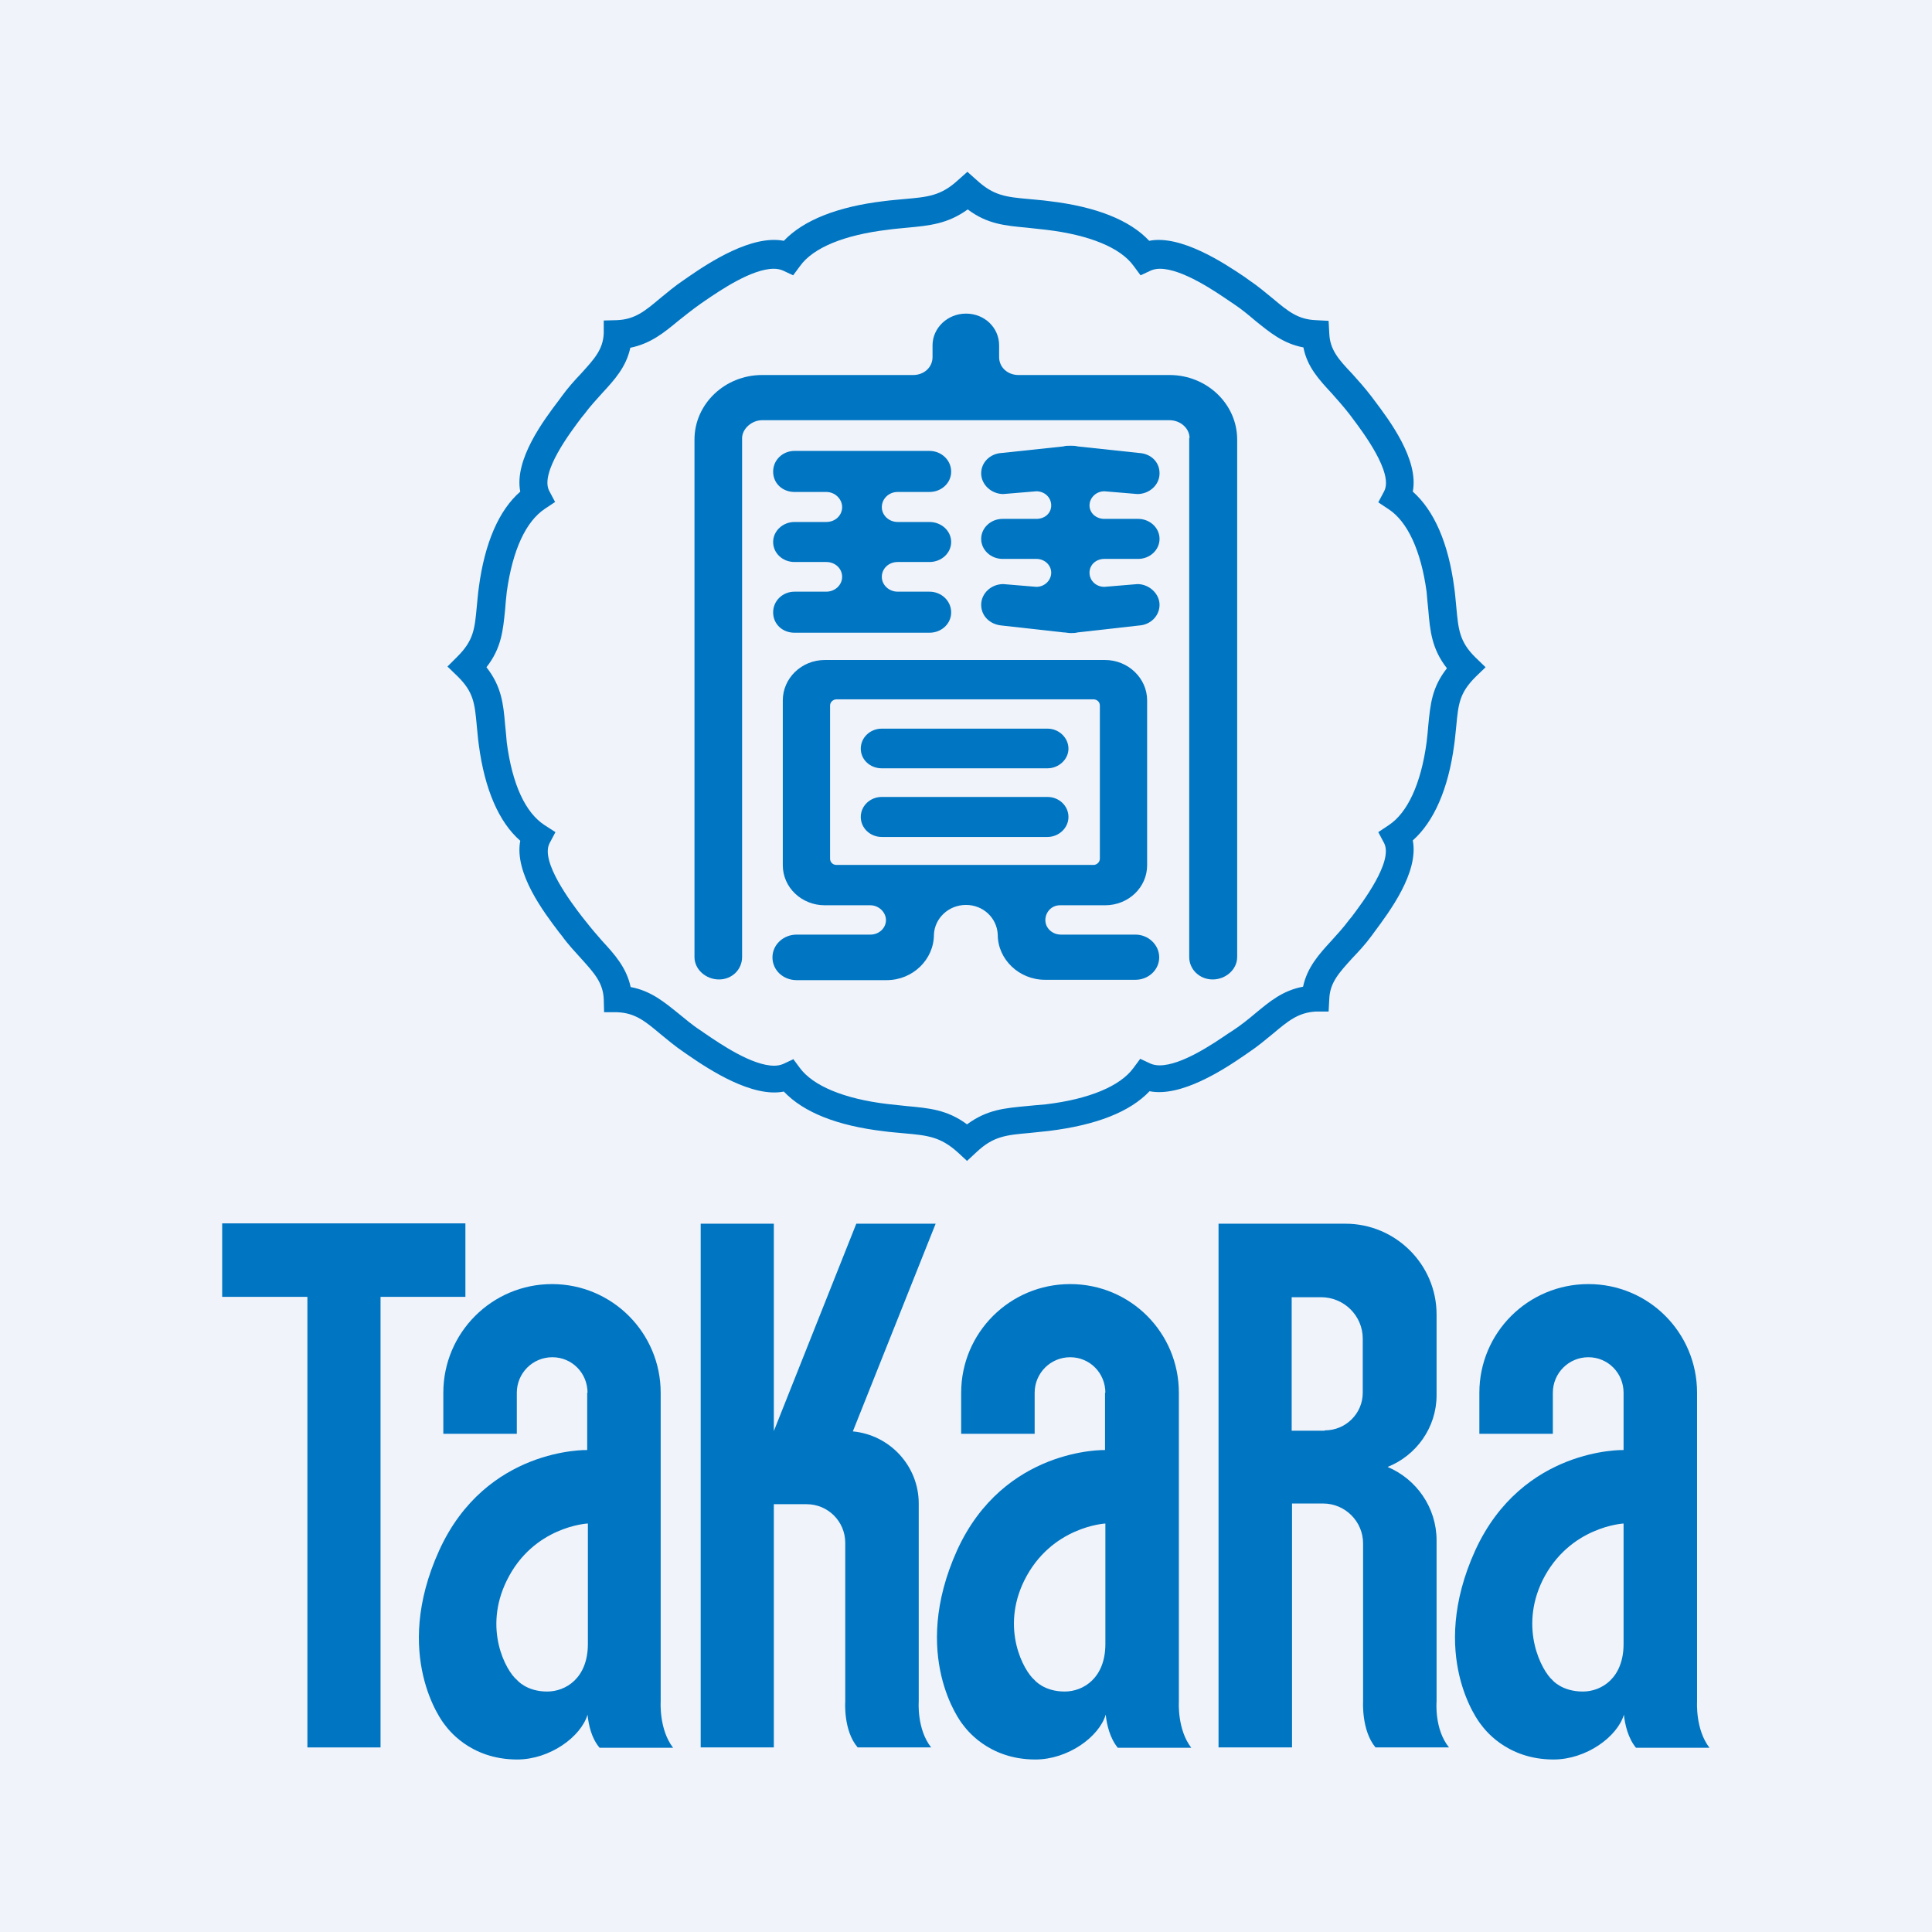
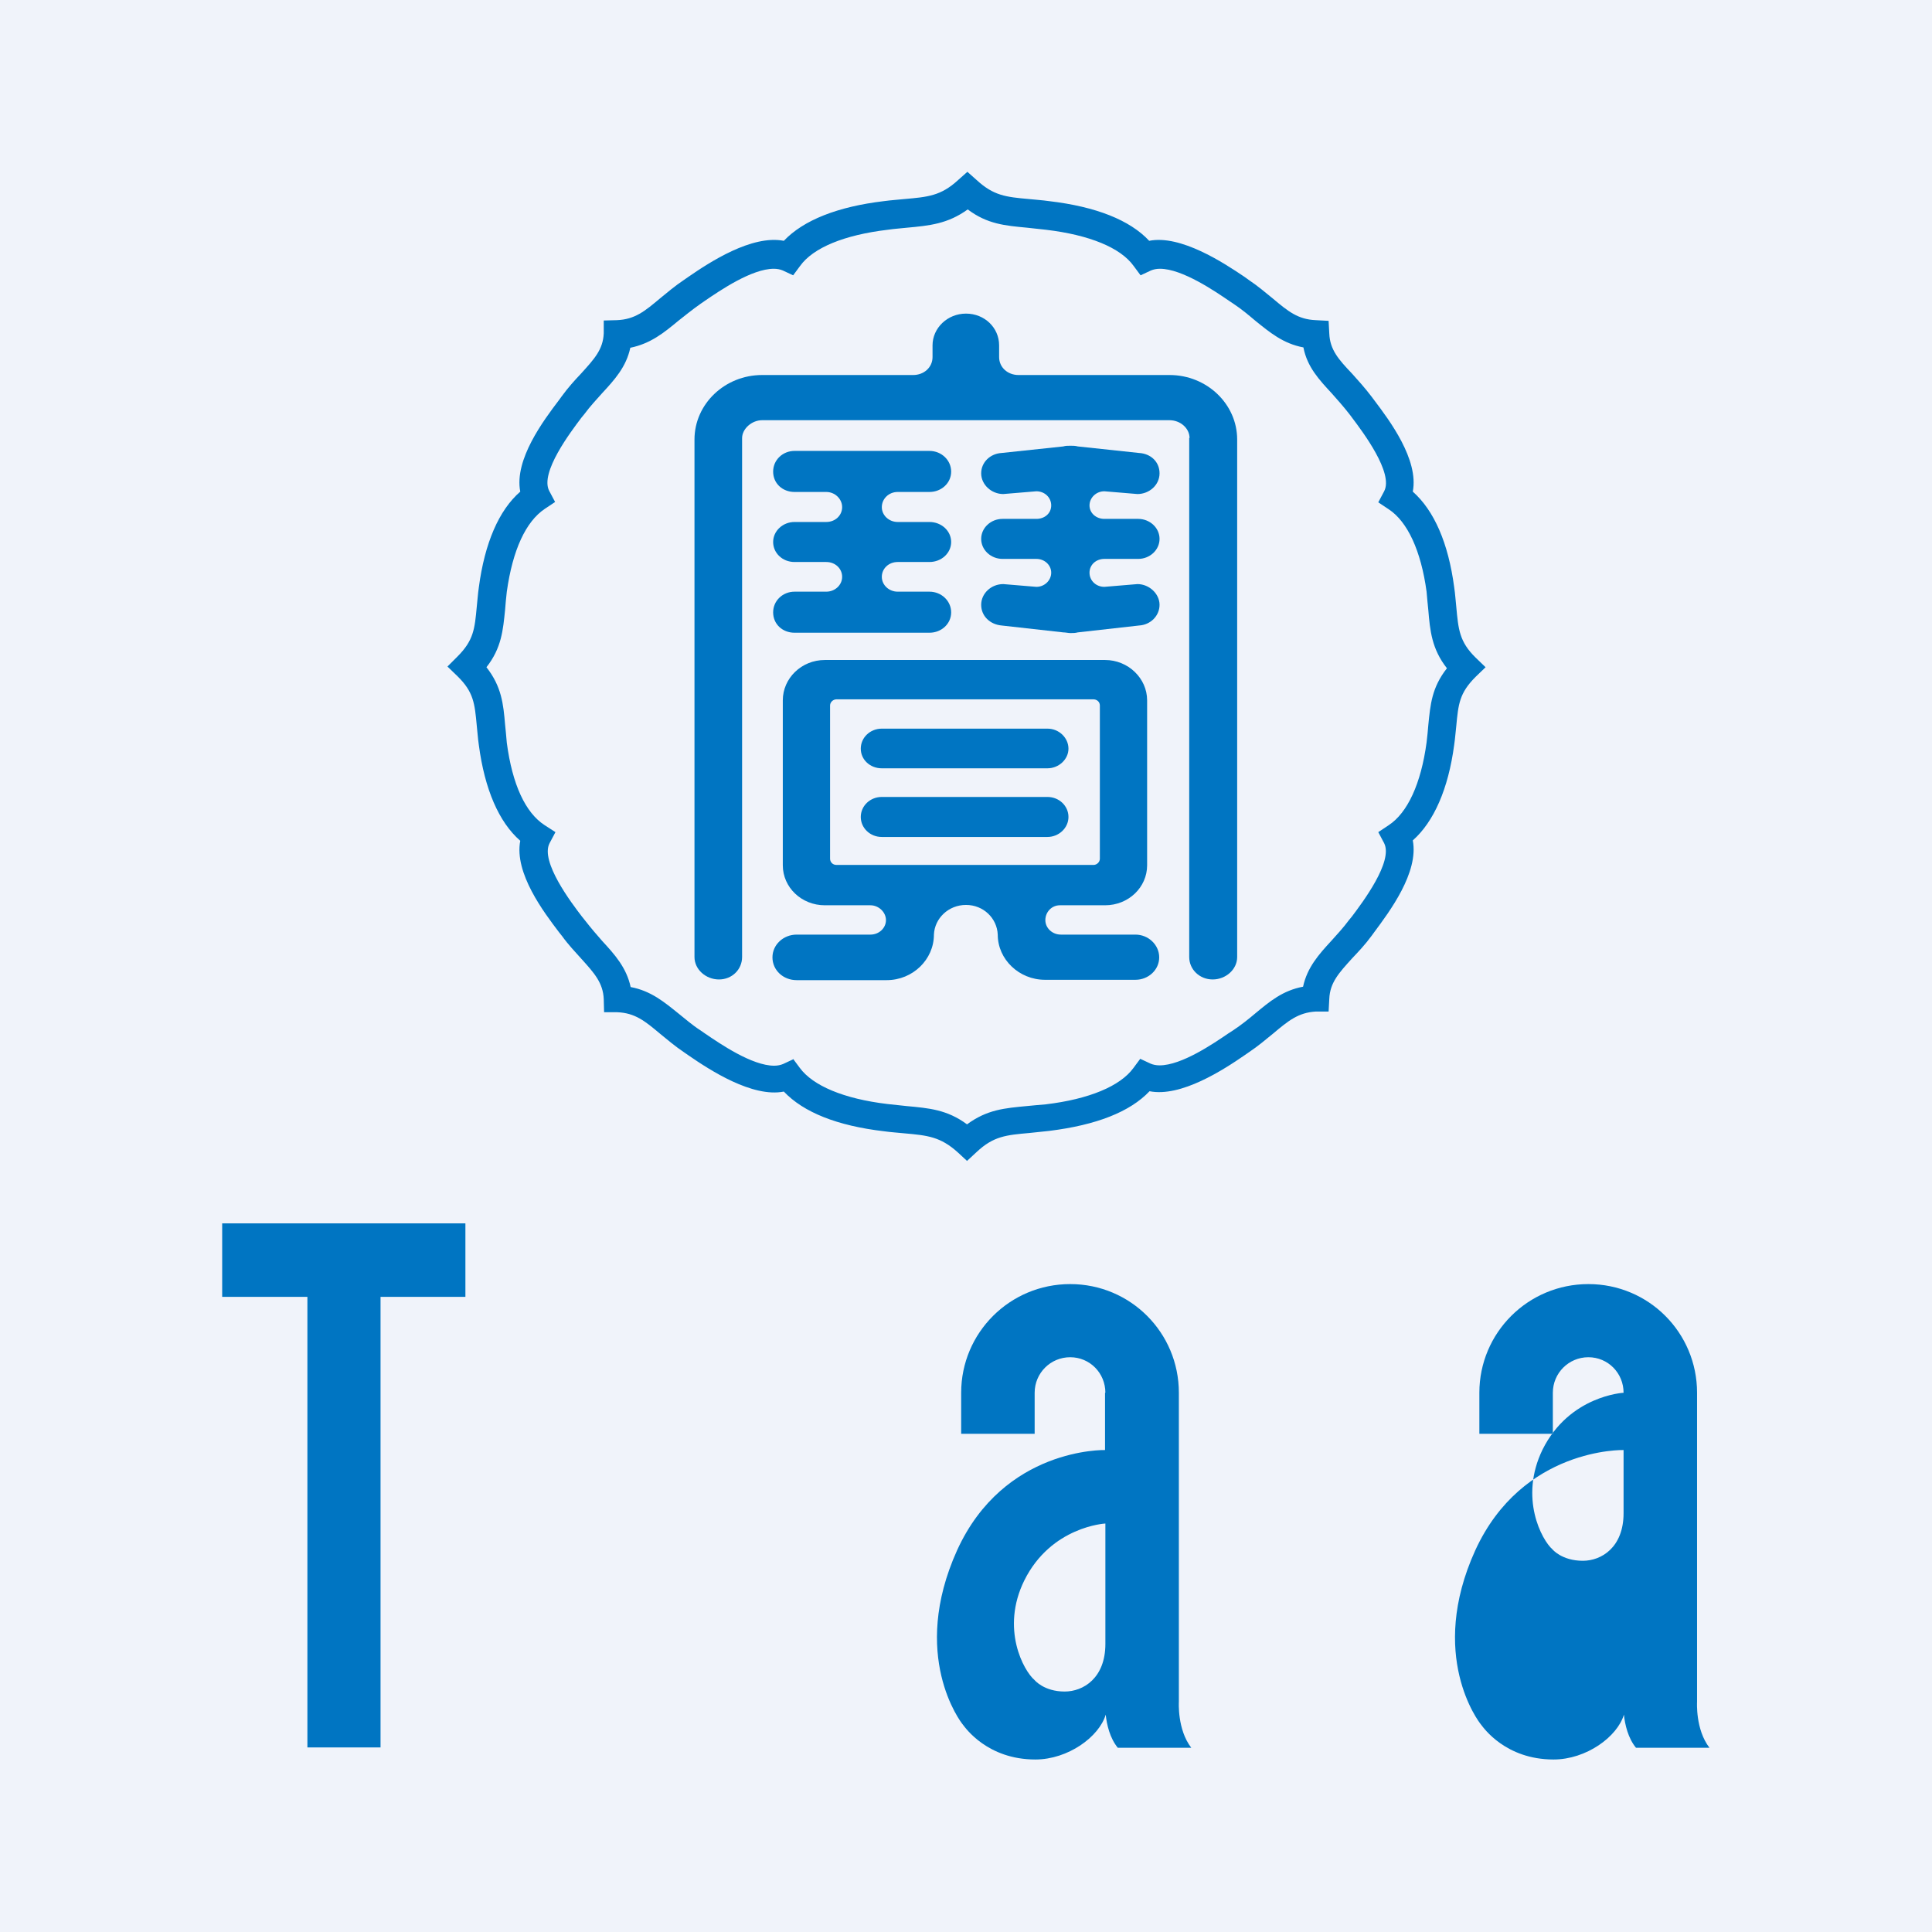
<svg xmlns="http://www.w3.org/2000/svg" id="_レイヤー_2" data-name="レイヤー 2" viewBox="0 0 56 56">
  <defs>
    <style>
      .cls-1 {
        fill: #0075c2;
      }

      .cls-2 {
        fill: #f0f3fa;
      }
    </style>
  </defs>
  <g id="_レイヤー_1-2" data-name="レイヤー 1">
    <path class="cls-2" d="M0,0h56v56H0V0Z" />
  </g>
  <g id="_編集モード" data-name="編集モード">
    <g>
      <g>
        <polygon class="cls-1" points="11.03 37.59 11.03 50.65 8.91 50.65 8.91 37.59 6.44 37.59 6.44 35.46 13.49 35.46 13.49 37.59 11.03 37.59" />
-         <path class="cls-1" d="M22.43,43.6h.95c.62,0,1.12.5,1.12,1.12v4.6s-.06.84.36,1.33h2.13c-.42-.53-.36-1.33-.36-1.33v-5.74c0-1.09-.84-1.99-1.91-2.09l2.4-6.02h-2.3l-2.39,6.01v-6.01h-2.12v15.18h2.12v-7.05h0Z" />
-         <path class="cls-1" d="M37.45,50.65h-2.13v-15.18h3.68c1.45,0,2.64,1.18,2.64,2.63v2.34c0,.94-.59,1.75-1.42,2.08.83.35,1.42,1.17,1.42,2.13v4.67s-.07.8.36,1.33h-2.13c-.41-.49-.36-1.33-.36-1.33v-4.58c0-.64-.52-1.16-1.16-1.16h-.9v7.06h0ZM38.4,41.46c.61,0,1.1-.49,1.1-1.09v-1.57c0-.66-.54-1.2-1.21-1.2h-.85v3.87s.95,0,.95,0Z" />
        <path class="cls-1" d="M32.04,40.37c0-.57-.45-1.03-1.02-1.03s-1.03.46-1.03,1.03v1.19h-2.13v-1.19c0-1.74,1.41-3.15,3.16-3.15s3.15,1.41,3.15,3.15v8.96s-.05.8.36,1.33h-2.13c-.23-.28-.32-.67-.35-.96-.19.64-1.09,1.3-2.04,1.3-1.39,0-2.03-.92-2.1-1.01-.07-.08-1.54-2.01-.17-5.05,1.36-2.99,4.29-2.91,4.29-2.91v-1.66h0ZM32.04,44.16s-1.57.08-2.35,1.65c-.69,1.4-.02,2.62.3,2.89,0,0,.27.33.87.33.54,0,1.18-.39,1.18-1.38v-3.49h0Z" />
-         <path class="cls-1" d="M17.03,40.37c0-.57-.45-1.03-1.02-1.03s-1.03.46-1.03,1.03v1.19h-2.13v-1.19c0-1.74,1.41-3.15,3.15-3.15s3.15,1.41,3.15,3.15v8.96s-.05.8.36,1.33h-2.13c-.24-.28-.32-.67-.35-.96-.19.64-1.09,1.3-2.04,1.3-1.39,0-2.03-.92-2.1-1.01-.07-.08-1.54-2.01-.16-5.05,1.36-2.99,4.29-2.91,4.29-2.91v-1.66h0ZM17.03,44.16s-1.57.08-2.34,1.65c-.69,1.4-.03,2.62.3,2.89,0,0,.27.33.87.33.54,0,1.18-.39,1.18-1.38v-3.49h0Z" />
-         <path class="cls-1" d="M47.06,40.37c0-.57-.45-1.03-1.02-1.03s-1.03.46-1.03,1.03v1.19h-2.13v-1.19c0-1.74,1.41-3.15,3.16-3.15s3.15,1.41,3.15,3.15v8.96s-.05.8.36,1.33h-2.13c-.23-.28-.32-.67-.35-.96-.19.64-1.09,1.3-2.04,1.3-1.39,0-2.03-.92-2.1-1.01-.07-.08-1.55-2.01-.17-5.05,1.37-2.99,4.3-2.91,4.3-2.91v-1.66h0ZM47.06,44.16s-1.57.08-2.35,1.65c-.68,1.4-.02,2.62.29,2.89,0,0,.27.33.88.33.54,0,1.18-.39,1.18-1.38v-3.49h0Z" />
+         <path class="cls-1" d="M47.06,40.37c0-.57-.45-1.03-1.02-1.03s-1.03.46-1.03,1.03v1.19h-2.13v-1.19c0-1.74,1.41-3.15,3.16-3.15s3.15,1.41,3.15,3.15v8.96s-.05.8.36,1.33h-2.13c-.23-.28-.32-.67-.35-.96-.19.64-1.09,1.3-2.04,1.3-1.39,0-2.03-.92-2.1-1.01-.07-.08-1.55-2.01-.17-5.05,1.37-2.99,4.3-2.91,4.3-2.91v-1.66h0Zs-1.57.08-2.35,1.65c-.68,1.4-.02,2.62.29,2.89,0,0,.27.33.88.33.54,0,1.18-.39,1.18-1.38v-3.49h0Z" />
      </g>
      <g>
        <path class="cls-1" d="M28.03,33.65l-.27-.25c-.5-.45-.87-.49-1.55-.55-.18-.02-.38-.03-.59-.06-1.36-.16-2.33-.55-2.9-1.15-.91.18-2.14-.62-2.75-1.04l-.13-.09c-.27-.18-.49-.37-.7-.54-.44-.37-.73-.61-1.25-.63h-.38s-.01-.38-.01-.38c-.02-.47-.27-.75-.65-1.17-.18-.2-.38-.41-.56-.66l-.08-.1c-.44-.58-1.31-1.72-1.13-2.66-.62-.54-1.03-1.49-1.2-2.77-.03-.2-.04-.39-.06-.56-.06-.65-.09-.98-.56-1.44l-.29-.28.29-.29c.47-.47.5-.8.56-1.45.02-.17.03-.36.06-.56.17-1.28.58-2.23,1.2-2.77-.18-.93.68-2.07,1.12-2.65l.08-.11c.19-.26.38-.47.57-.67.38-.42.63-.69.65-1.16v-.37s.38-.01.38-.01c.52-.02.81-.26,1.25-.63.21-.17.43-.36.7-.54l.13-.09c.61-.42,1.83-1.22,2.76-1.04.57-.6,1.56-.99,2.9-1.15.22-.03.41-.04.59-.06.68-.06,1.06-.09,1.56-.55l.27-.24.27.24c.49.45.84.49,1.52.55.18.02.37.03.58.06,1.36.16,2.34.55,2.9,1.15.91-.18,2.15.63,2.77,1.05l.11.08c.27.18.49.37.7.54.44.37.73.61,1.25.63l.37.02.02.37c.02.47.27.75.66,1.16.18.2.37.41.56.66l.09.12c.43.57,1.29,1.71,1.11,2.64.62.55,1.03,1.49,1.2,2.77.03.2.04.38.06.56.06.66.09,1.02.56,1.48l.29.28-.29.28c-.47.47-.5.79-.56,1.43-.02.16-.03.34-.06.54-.17,1.28-.59,2.23-1.2,2.77.18.93-.68,2.07-1.11,2.65l-.08.11c-.19.26-.39.47-.57.66-.38.42-.64.7-.66,1.17l-.02.37h-.37c-.51.03-.8.27-1.24.64-.21.17-.43.36-.7.54l-.13.09c-.61.42-1.84,1.22-2.75,1.04-.57.6-1.54.98-2.91,1.15-.21.02-.4.04-.57.06-.67.06-1.04.09-1.53.55l-.27.25h0ZM22.98,30.68l.2.27c.38.52,1.28.9,2.54,1.05.2.02.39.04.56.06.64.06,1.17.1,1.75.53.58-.43,1.1-.47,1.73-.53.17-.02.35-.03.55-.05,1.26-.15,2.16-.53,2.54-1.05l.2-.27.3.14c.07.03.16.05.26.05.64,0,1.56-.63,2-.93l.14-.09c.24-.16.45-.33.64-.49.41-.34.79-.66,1.38-.77.12-.56.46-.94.82-1.33.16-.18.34-.37.51-.6l.09-.11c.3-.4,1.2-1.59.93-2.12l-.17-.32.3-.2c.55-.36.94-1.21,1.1-2.4.02-.18.04-.35.05-.5.06-.6.1-1.09.54-1.65-.44-.56-.49-1.09-.54-1.69-.02-.16-.03-.33-.05-.53-.16-1.18-.55-2.03-1.1-2.39l-.3-.2.17-.32c.28-.53-.62-1.72-.92-2.12l-.09-.12c-.18-.23-.35-.42-.51-.6-.36-.39-.71-.76-.82-1.33-.59-.11-.98-.44-1.39-.77-.19-.16-.39-.33-.63-.49l-.12-.08c-.41-.28-1.37-.94-2.02-.94-.1,0-.19.02-.26.05l-.3.14-.2-.27c-.38-.53-1.28-.9-2.54-1.05-.2-.02-.38-.04-.55-.06-.63-.06-1.15-.1-1.72-.53-.58.42-1.11.47-1.76.53-.17.02-.36.03-.56.06-1.26.15-2.16.52-2.54,1.05l-.2.27-.3-.14c-.07-.03-.16-.05-.26-.05-.64,0-1.56.63-2,.93l-.13.09c-.24.17-.45.34-.64.49-.41.34-.8.66-1.39.78-.12.56-.46.93-.82,1.32-.16.18-.34.37-.51.6l-.09.11c-.3.4-1.21,1.59-.93,2.12l.17.32-.3.2c-.55.37-.93,1.19-1.1,2.4-.02.19-.04.37-.05.53-.06.58-.1,1.1-.54,1.66.44.56.49,1.07.54,1.66.02.16.03.33.05.53.16,1.21.54,2.03,1.1,2.39l.31.2-.17.32c-.28.53.64,1.74.94,2.13l.08.1c.18.23.35.43.51.61.36.39.7.77.82,1.33.59.11.98.44,1.39.77.19.15.39.33.64.49l.13.09c.44.3,1.36.93,2,.93.1,0,.19-.02.26-.05l.3-.14h-.01Z" />
        <g>
          <path class="cls-1" d="M30.36,22.27c.33,0,.61-.26.61-.57s-.27-.58-.61-.58h-4.8c-.34,0-.61.26-.61.58s.27.57.61.57h4.8Z" />
          <path class="cls-1" d="M30.36,24.26c.33,0,.61-.26.61-.58s-.27-.58-.61-.58h-4.8c-.34,0-.61.26-.61.58s.27.58.61.58h4.8Z" />
          <path class="cls-1" d="M24.24,25.07c-.1,0-.18-.08-.18-.18v-4.44c0-.1.09-.18.19-.18h7.44c.1,0,.19.07.19.18v4.44c0,.1-.09.18-.18.18h-7.45ZM30.72,26.24h1.31c.68,0,1.22-.52,1.22-1.16v-4.78c0-.64-.55-1.17-1.22-1.17h-8.12c-.68,0-1.22.53-1.22,1.17v4.78c0,.64.54,1.16,1.22,1.16h1.32c.24,0,.45.2.45.43s-.2.42-.45.42h-2.14c-.38,0-.7.29-.7.66s.31.66.7.66h2.61c.76,0,1.37-.6,1.37-1.32.02-.47.42-.86.93-.86s.9.39.92.86c0,.72.62,1.31,1.37,1.31h2.62c.38,0,.69-.29.69-.65s-.31-.66-.69-.66h-2.16c-.25,0-.45-.19-.45-.42s.18-.43.42-.43Z" />
          <path class="cls-1" d="M34.47,12.69v15.05c0,.36.3.65.68.65s.71-.29.71-.65v-15c0-1.03-.88-1.87-1.96-1.87h-4.38c-.31,0-.56-.22-.56-.52v-.34c0-.51-.42-.92-.96-.92s-.97.42-.97.92v.34c0,.3-.25.52-.56.52h-4.38c-1.08,0-1.96.84-1.96,1.87v15c0,.36.33.65.71.65s.67-.29.67-.65v-15.04c0-.27.28-.52.58-.52h11.81c.31,0,.58.23.58.52h0Z" />
          <path class="cls-1" d="M26.02,16.29h.92c.35,0,.63-.26.63-.58s-.28-.58-.63-.58h-.92c-.25,0-.46-.19-.46-.43s.2-.44.46-.44h.92c.35,0,.63-.26.63-.59s-.28-.6-.63-.6h-3.91c-.34,0-.62.26-.62.6s.27.59.62.59h.92c.25,0,.46.2.46.44s-.2.43-.46.43h-.92c-.34,0-.62.26-.62.58s.27.58.62.58h.92c.26,0,.46.19.46.43s-.21.43-.46.43h-.92c-.34,0-.62.26-.62.6s.27.59.62.59h3.91c.35,0,.63-.26.63-.59s-.28-.6-.63-.6h-.92c-.25,0-.46-.19-.46-.43s.2-.43.46-.43Z" />
          <path class="cls-1" d="M32.01,15.04c-.24,0-.43-.17-.43-.39s.19-.41.43-.41l.96.08s-.02,0,0,0c.34,0,.64-.26.64-.6s-.26-.57-.59-.59l-1.78-.19c-.07-.02-.14-.02-.21-.02s-.15,0-.21.02l-1.79.19c-.33.02-.59.27-.59.59,0,.33.3.6.64.6.01,0-.02,0,0,0l.96-.08c.24,0,.43.18.43.41s-.19.39-.43.39h-.98c-.34,0-.62.26-.62.58s.28.58.62.58h.98c.24,0,.43.18.43.4s-.19.41-.43.41l-.96-.08s.01,0,0,0c-.35,0-.64.27-.64.6s.26.57.59.6l1.79.2c.07,0,.14.02.21.02s.14,0,.21-.02l1.78-.2c.33-.02.59-.28.59-.6s-.3-.6-.64-.6c-.02,0,.02,0,0,0l-.96.08c-.24,0-.43-.18-.43-.41s.19-.4.43-.4h.98c.34,0,.62-.26.62-.58s-.28-.58-.62-.58h-.98Z" />
        </g>
      </g>
    </g>
  </g>
</svg>